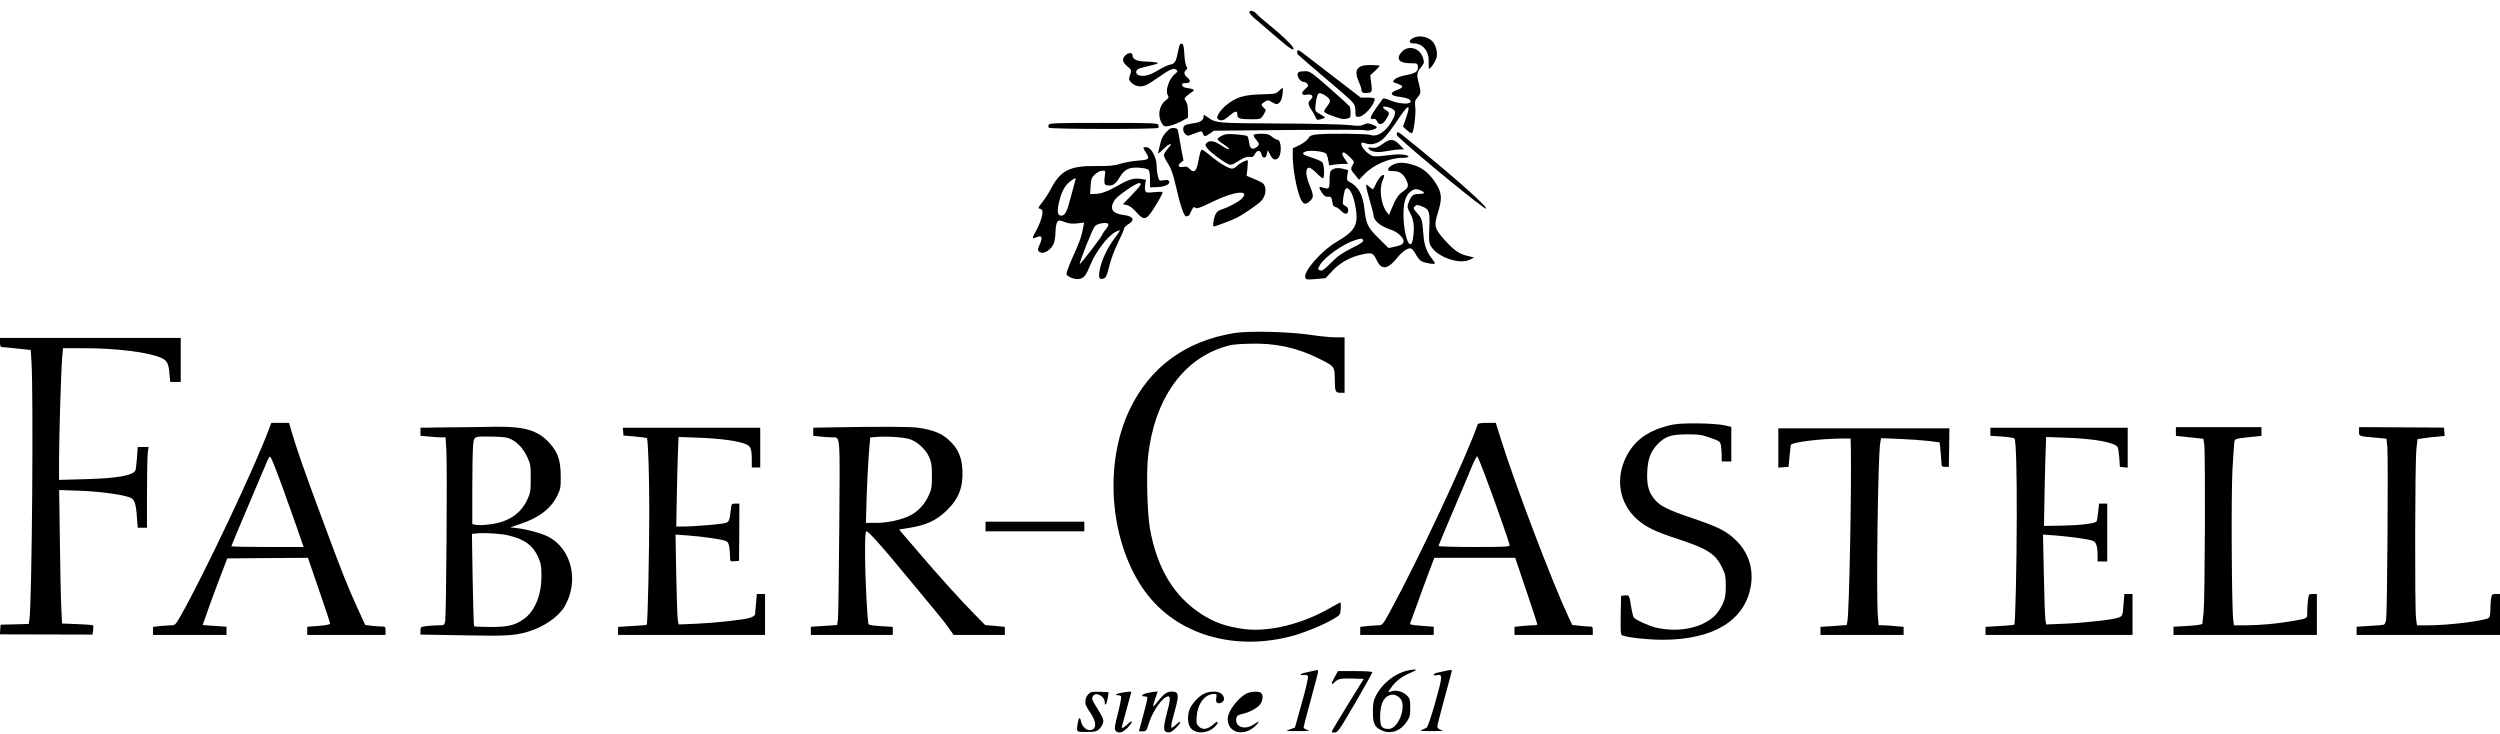
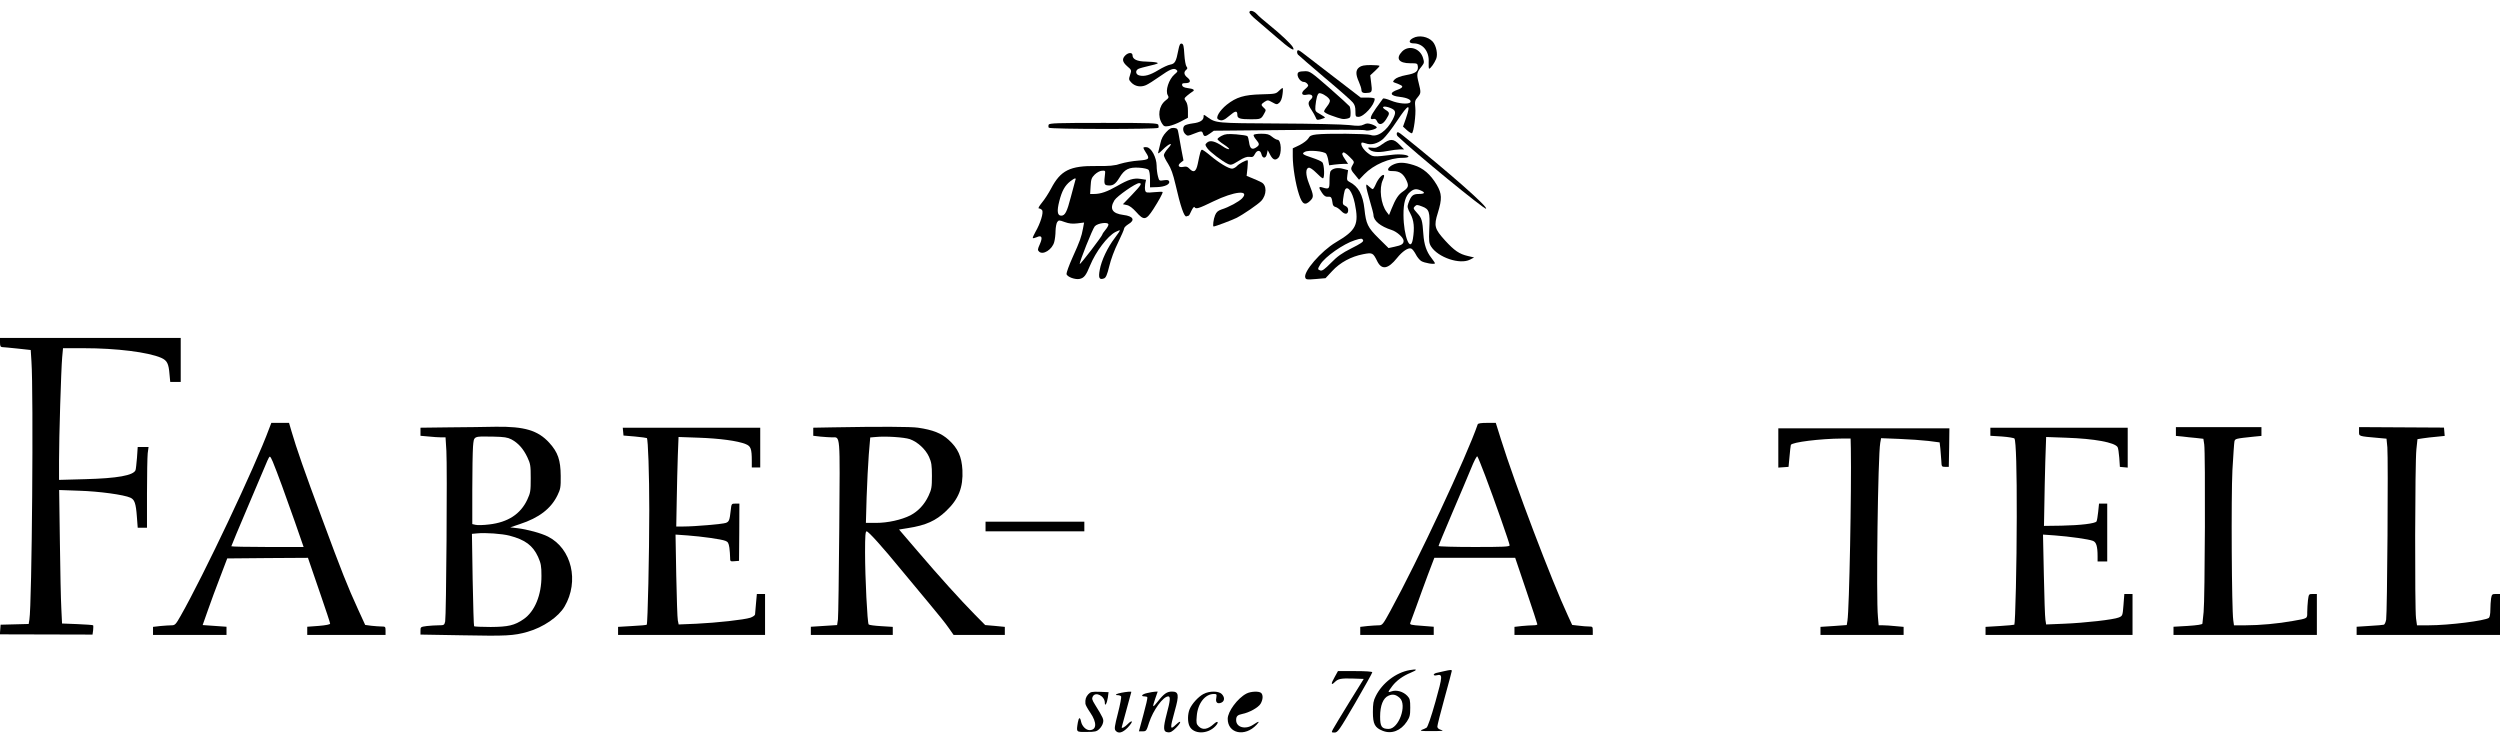
<svg xmlns="http://www.w3.org/2000/svg" version="1.0" viewBox="0 0 2075 609" preserveAspectRatio="xMidYMid meet">
  <g transform="translate(0,609) scale(0.1,-0.1)" fill="#000000" stroke="none">
    <path d="M10370 5987 c0 -8 24 -34 53 -58 28 -24 105 -90 170 -146 111 -97 161 -128 138 -85 -14 26 -103 110 -196 185 -44 35 -91 76 -104 91 -26 28 -61 35 -61 13z" />
    <path d="M11728 5774 c-39 -21 -36 -44 5 -44 77 0 131 -67 125 -156 -1 -30 0 -54 4 -54 11 0 44 46 58 81 16 37 1 110 -28 143 -39 43 -115 57 -164 30z" />
    <path d="M9780 5673 c-18 -94 -28 -112 -66 -119 -19 -3 -64 -24 -100 -46 -69 -42 -116 -55 -158 -44 -30 7 -35 40 -8 54 9 5 53 17 97 27 65 15 75 20 55 26 -14 4 -54 7 -90 8 -72 1 -110 19 -110 52 0 25 -34 25 -60 -1 -29 -29 -25 -54 16 -90 36 -31 37 -32 24 -71 -12 -37 -12 -41 10 -64 30 -32 77 -41 121 -22 19 8 69 40 113 71 86 61 119 75 141 56 12 -10 10 -16 -16 -37 -48 -41 -79 -137 -56 -174 10 -17 8 -23 -20 -44 -55 -44 -67 -131 -27 -192 14 -22 21 -25 57 -19 22 4 67 21 99 38 l58 31 0 56 c0 37 -6 65 -17 80 -16 23 -15 25 10 47 15 13 35 27 44 33 24 13 11 24 -40 30 -29 4 -43 11 -45 24 -3 13 3 17 27 17 42 0 49 19 18 45 -30 23 -34 46 -12 65 12 10 13 15 3 28 -7 8 -15 54 -18 101 -4 70 -8 86 -22 89 -13 2 -19 -9 -28 -55z" />
    <path d="M11637 5662 c-55 -57 -27 -97 67 -97 58 0 61 -1 64 -25 5 -42 -17 -59 -96 -73 -48 -9 -81 -22 -95 -35 -16 -17 -18 -22 -6 -26 60 -22 70 -28 67 -38 -2 -6 -18 -16 -36 -22 -73 -25 -66 -51 16 -60 63 -7 100 -26 88 -44 -12 -20 -98 -13 -161 13 -33 14 -62 21 -66 17 -3 -4 -29 -40 -58 -80 -50 -71 -57 -99 -21 -89 12 3 22 -3 29 -19 16 -37 47 -30 76 16 32 50 31 56 -6 79 -42 26 -12 36 41 15 46 -19 50 -35 20 -95 -49 -95 -128 -151 -184 -129 -29 11 -368 14 -451 4 -41 -5 -54 -11 -66 -33 -9 -15 -41 -39 -72 -55 l-57 -27 0 -67 c0 -87 23 -229 52 -317 27 -82 50 -94 94 -50 29 30 29 40 -12 143 -28 71 -29 125 -1 130 10 2 35 -15 62 -42 24 -25 49 -46 55 -46 16 0 12 116 -5 133 -8 9 -45 25 -82 37 -83 27 -92 35 -62 50 31 17 160 5 176 -16 6 -9 15 -34 18 -56 l7 -40 45 6 c25 3 61 6 79 6 l33 0 -24 36 c-27 40 -30 50 -15 59 5 3 28 -13 51 -36 42 -42 42 -42 25 -70 -18 -31 -16 -38 27 -88 l27 -33 43 45 c79 81 210 137 319 137 27 0 48 4 48 10 0 15 -67 23 -128 16 -169 -20 -164 -20 -210 14 -37 28 -63 72 -50 86 3 2 18 0 34 -6 43 -17 97 -3 143 36 22 20 75 87 116 150 97 146 119 152 73 18 l-23 -65 33 -30 c18 -16 37 -27 41 -25 15 9 34 155 28 213 -5 50 -3 60 19 85 29 35 29 40 8 124 -18 70 -15 83 28 136 19 25 20 31 9 67 -24 81 -119 110 -174 53z" />
    <path d="M10767 5666 c-3 -8 0 -21 6 -29 7 -8 107 -94 222 -192 116 -97 220 -189 232 -204 17 -19 23 -39 23 -73 0 -44 2 -48 25 -48 45 0 135 100 135 150 0 6 -25 10 -58 10 l-58 0 -225 173 c-123 95 -240 185 -260 200 -29 22 -38 25 -42 13z" />
    <path d="M11281 5531 c-30 -23 -30 -59 -2 -121 11 -25 21 -55 21 -67 0 -23 17 -29 60 -23 27 3 30 15 21 80 l-8 65 38 35 c22 20 39 39 39 43 0 4 -33 7 -72 7 -55 0 -79 -5 -97 -19z" />
    <path d="M10783 5493 c-33 -13 1 -83 39 -83 9 0 22 -7 29 -16 12 -14 9 -20 -18 -43 -39 -32 -31 -57 14 -47 41 9 61 -14 33 -39 -26 -24 -25 -43 5 -87 14 -21 29 -48 35 -62 8 -22 12 -24 41 -16 17 5 34 11 36 14 2 2 -15 15 -39 28 -42 23 -43 25 -40 68 2 25 8 60 13 78 9 27 15 32 32 27 33 -10 72 -40 75 -59 2 -9 -8 -30 -22 -47 -14 -17 -26 -36 -26 -44 0 -7 26 -22 58 -33 86 -31 100 -34 132 -27 27 6 30 10 30 48 0 23 -4 47 -8 54 -4 6 -79 75 -167 152 -150 131 -163 140 -200 140 -22 0 -46 -3 -52 -6z" />
    <path d="M10614 5335 c-24 -24 -32 -25 -147 -28 -141 -4 -205 -23 -285 -86 -58 -47 -95 -107 -72 -121 27 -17 48 -11 95 30 49 42 65 44 65 6 0 -29 21 -36 115 -36 78 0 83 2 107 46 17 30 17 32 -2 49 -26 24 -25 29 6 50 26 16 28 16 64 -4 36 -20 39 -20 58 -4 13 12 23 36 27 71 4 28 4 52 0 52 -3 0 -17 -11 -31 -25z" />
    <path d="M9990 5122 c0 -30 -30 -49 -90 -56 -30 -4 -60 -12 -67 -18 -19 -15 -16 -52 6 -72 17 -16 21 -16 70 4 64 25 68 25 76 0 8 -26 20 -25 58 2 l32 23 620 6 c341 3 627 3 636 -2 20 -10 101 10 96 25 -2 6 -21 17 -41 24 -32 10 -43 10 -67 -2 -24 -12 -46 -13 -121 -4 -51 6 -313 12 -583 13 -526 3 -521 2 -596 55 -28 21 -29 21 -29 2z" />
    <path d="M8704 5055 c-3 -8 -3 -19 1 -25 8 -13 901 -14 909 -1 4 5 3 16 0 25 -5 14 -54 16 -455 16 -384 0 -450 -2 -455 -15z" />
    <path d="M9679 4993 c-25 -27 -40 -54 -48 -93 -7 -30 -15 -64 -18 -75 -4 -14 7 -8 36 21 57 57 96 67 46 13 -19 -21 -35 -47 -35 -57 0 -10 16 -42 35 -71 25 -40 41 -85 61 -170 42 -184 73 -274 91 -267 8 3 17 6 19 6 3 0 13 18 23 41 11 23 22 36 25 30 12 -19 33 -13 158 48 173 84 305 97 237 24 -26 -27 -110 -73 -172 -92 -28 -10 -41 -21 -52 -48 -13 -31 -21 -93 -12 -93 13 0 151 52 187 70 62 31 180 113 208 142 47 51 48 132 1 155 -13 7 -46 22 -73 33 l-49 20 7 65 c4 36 4 65 1 65 -17 0 -73 -30 -89 -49 -11 -11 -29 -21 -40 -21 -29 0 -110 49 -181 109 -33 28 -64 50 -69 48 -10 -3 -14 -16 -35 -119 -14 -65 -34 -75 -70 -37 -15 16 -26 19 -49 14 -40 -8 -52 12 -22 35 l23 18 -17 88 c-9 49 -20 109 -24 134 -7 41 -10 45 -37 48 -24 2 -38 -5 -66 -35z" />
    <path d="M11594 4986 c-3 -9 0 -21 8 -28 136 -131 719 -609 732 -600 20 12 -301 295 -687 605 -38 31 -48 35 -53 23z" />
    <path d="M10140 4963 c-19 -10 -35 -22 -35 -28 0 -5 24 -26 54 -45 29 -19 48 -36 42 -38 -7 -2 -29 7 -49 21 -68 47 -111 57 -136 31 -15 -14 -14 -18 5 -45 21 -30 124 -108 171 -130 25 -11 33 -9 89 26 44 27 68 36 90 33 25 -4 33 0 45 24 18 35 46 34 54 -2 9 -38 37 -37 45 1 l7 33 19 -36 c23 -45 44 -53 69 -28 31 31 25 150 -7 150 -8 0 -28 11 -45 25 -24 20 -40 25 -88 25 -32 0 -61 -4 -64 -9 -4 -5 5 -23 19 -39 31 -37 31 -46 -1 -67 -33 -21 -50 -8 -57 46 -3 23 -9 45 -14 49 -4 5 -46 11 -93 15 -71 5 -91 3 -120 -12z" />
    <path d="M11474 4894 c-41 -29 -55 -34 -87 -30 -32 3 -36 2 -26 -10 22 -26 74 -33 151 -18 40 8 89 14 108 14 l34 0 -39 40 c-49 50 -76 51 -141 4z" />
    <path d="M9490 4863 c0 -4 9 -21 20 -38 36 -54 29 -61 -62 -68 -46 -3 -112 -15 -148 -26 -53 -17 -90 -20 -200 -19 -219 3 -297 -36 -376 -187 -20 -38 -54 -91 -76 -117 -24 -30 -34 -48 -25 -48 8 0 20 -6 26 -14 15 -18 -14 -111 -55 -181 -14 -25 -24 -48 -22 -51 3 -3 17 1 32 7 43 20 52 0 27 -57 -19 -42 -20 -50 -7 -62 32 -32 109 16 126 79 6 21 11 63 11 93 1 30 7 63 14 73 13 17 15 17 62 0 36 -13 64 -16 105 -11 l56 7 -9 -49 c-13 -70 -25 -104 -86 -239 -30 -66 -52 -129 -51 -139 4 -24 72 -49 109 -41 37 8 53 29 86 110 48 117 145 245 212 280 18 9 34 15 36 13 2 -2 -17 -30 -42 -63 -60 -78 -111 -186 -125 -264 -13 -69 -4 -86 35 -72 16 6 26 29 44 102 13 55 43 136 73 196 27 56 50 108 50 116 0 8 16 24 35 36 59 34 42 67 -41 77 -93 12 -117 51 -74 122 21 34 176 142 204 142 28 0 18 -16 -59 -97 l-75 -78 32 -7 c22 -4 48 -24 78 -57 64 -73 82 -70 142 22 46 72 78 130 78 143 0 3 -31 3 -69 -1 -64 -6 -70 -5 -76 14 -3 11 -3 36 0 55 l7 34 -45 7 c-57 9 -100 -4 -197 -60 -80 -46 -135 -65 -189 -65 l-33 0 4 65 c3 57 8 70 34 96 18 17 42 31 60 32 26 2 29 -1 26 -23 -10 -80 -8 -95 17 -98 45 -7 68 7 102 63 42 70 79 89 165 83 35 -2 70 -10 76 -17 8 -7 13 -39 13 -79 l0 -67 59 2 c64 2 109 24 100 48 -5 11 -16 13 -44 9 -38 -6 -39 -6 -49 32 -6 22 -11 62 -11 89 -1 69 -44 149 -82 153 -16 2 -28 0 -28 -5z m-565 -270 c-3 -10 -20 -72 -37 -138 -32 -124 -48 -155 -80 -155 -32 0 -37 38 -16 120 22 86 46 129 91 165 38 29 52 32 42 8z m275 -367 c0 -8 -11 -28 -25 -44 -14 -17 -25 -33 -25 -37 0 -13 -185 -254 -188 -246 -5 13 107 294 125 313 25 27 113 38 113 14z" />
    <path d="M11560 4722 c-19 -9 -36 -25 -38 -34 -3 -15 4 -18 41 -18 54 0 86 -23 111 -78 21 -46 16 -60 -33 -94 -35 -24 -58 -59 -92 -143 l-20 -50 -19 25 c-49 63 -65 197 -33 265 9 19 14 38 10 41 -11 12 -47 -27 -67 -73 -10 -24 -22 -43 -26 -43 -4 0 -18 10 -31 22 -23 21 -23 21 -23 1 0 -11 14 -66 30 -121 17 -56 30 -108 30 -116 0 -48 57 -95 151 -125 44 -14 99 -64 99 -90 0 -26 -17 -37 -75 -49 l-50 -11 -83 82 c-90 89 -104 119 -117 242 -13 119 -50 187 -124 225 -21 11 -23 17 -18 55 l6 43 -42 11 c-45 13 -87 4 -104 -21 -4 -7 -8 -42 -8 -78 0 -70 -3 -73 -62 -55 -29 9 -29 -3 0 -46 18 -26 30 -34 50 -32 27 2 30 -3 39 -62 2 -11 12 -21 23 -23 11 -2 32 -17 47 -33 31 -33 58 -30 58 7 0 16 -8 28 -24 35 -21 10 -23 16 -18 57 3 26 9 57 13 70 19 51 63 -4 84 -106 36 -176 13 -223 -157 -323 -123 -73 -273 -246 -254 -294 6 -16 15 -17 87 -11 l81 7 55 59 c65 71 158 121 257 140 78 15 82 13 118 -60 37 -73 90 -63 163 28 44 55 93 89 118 79 9 -3 25 -24 37 -46 11 -23 32 -48 45 -57 26 -17 115 -32 115 -19 0 4 -14 24 -30 45 -40 51 -60 110 -66 195 -8 117 -13 134 -51 176 -33 37 -35 41 -20 56 15 15 20 15 61 -1 59 -22 66 -45 59 -188 -4 -101 -2 -116 15 -144 58 -91 239 -152 323 -109 l34 18 -51 12 c-71 16 -113 45 -189 128 -89 98 -95 122 -61 230 36 117 34 159 -9 233 -52 87 -113 140 -192 164 -80 25 -127 25 -173 2z m235 -214 c38 -17 30 -28 -20 -28 -48 0 -63 -14 -86 -78 -10 -28 -8 -39 17 -85 30 -56 36 -118 21 -210 -20 -121 -77 23 -78 198 -1 102 17 163 59 195 28 23 50 25 87 8z m-481 -413 c4 -11 -21 -28 -97 -66 -81 -41 -116 -66 -170 -121 -52 -53 -73 -68 -88 -63 -24 8 -24 12 0 51 39 63 191 170 286 200 53 17 62 17 69 -1z" />
-     <path d="M10240 3325 c-403 -67 -698 -284 -866 -639 -210 -444 -165 -1065 105 -1470 249 -375 728 -535 1226 -410 109 27 278 96 365 148 54 32 55 33 58 84 2 29 0 52 -3 52 -3 0 -40 -20 -83 -45 -231 -134 -511 -203 -716 -176 -147 19 -246 54 -356 125 -227 148 -366 378 -425 706 -23 126 -32 472 -15 611 52 455 276 781 612 894 71 24 104 29 223 32 219 8 401 -32 588 -126 126 -63 124 -61 126 -178 1 -94 6 -103 47 -103 l34 0 0 230 0 230 -73 0 c-40 0 -135 9 -212 21 -184 27 -515 34 -635 14z" />
    <path d="M0 3248 c0 -29 4 -38 18 -39 9 0 67 -6 127 -12 l110 -12 6 -95 c18 -257 4 -2016 -17 -2142 l-6 -37 -116 -3 -117 -3 -3 -40 -3 -40 385 -1 384 -1 5 36 c2 20 2 38 0 41 -3 3 -62 7 -131 10 l-127 5 -6 125 c-4 69 -9 318 -12 554 l-6 429 167 -6 c164 -5 371 -33 425 -58 34 -16 45 -47 53 -156 l7 -93 38 0 39 0 0 283 c0 155 3 306 6 335 l7 52 -45 0 -45 0 -6 -89 c-4 -48 -9 -95 -12 -103 -17 -44 -151 -68 -417 -75 l-218 -6 0 159 c0 196 17 751 26 857 l7 77 171 0 c274 0 536 -33 644 -80 49 -22 62 -47 69 -137 l6 -63 43 0 44 0 0 183 0 182 -750 0 -750 0 0 -37z" />
    <path d="M2234 2533 c-114 -311 -546 -1224 -736 -1557 -39 -69 -46 -76 -74 -76 -17 0 -59 -3 -93 -6 l-61 -7 0 -33 0 -34 305 0 305 0 0 34 0 34 -99 7 -99 7 43 122 c23 66 69 191 102 276 l59 155 335 3 335 2 16 -47 c9 -27 51 -147 92 -268 42 -121 76 -225 76 -231 0 -7 -35 -14 -95 -19 l-95 -7 0 -34 0 -34 325 0 325 0 0 35 c0 33 -2 35 -32 35 -18 0 -56 3 -85 6 l-52 7 -60 131 c-86 188 -134 308 -297 749 -147 394 -215 591 -254 725 l-21 72 -74 0 -73 0 -18 -47z m30 -275 c36 -87 110 -289 182 -495 l74 -213 -300 0 c-165 0 -300 3 -300 6 0 3 64 157 143 342 79 186 149 352 157 370 7 17 16 32 20 32 4 0 15 -19 24 -42z" />
    <path d="M12265 2568 c-91 -266 -498 -1133 -723 -1545 -63 -116 -69 -123 -98 -123 -17 0 -59 -3 -93 -6 l-61 -7 0 -33 0 -34 305 0 305 0 0 34 0 34 -101 8 c-87 6 -99 9 -94 23 4 9 26 70 50 136 23 66 67 184 96 263 l54 142 335 0 336 0 92 -272 c51 -150 92 -276 92 -280 0 -5 -15 -8 -34 -8 -18 0 -61 -3 -95 -6 l-61 -7 0 -33 0 -34 325 0 325 0 0 35 c0 33 -2 35 -32 35 -18 0 -57 3 -86 7 l-53 6 -35 76 c-133 285 -442 1098 -556 1464 l-43 137 -73 0 c-49 0 -74 -4 -77 -12z m61 -423 c80 -211 204 -565 204 -581 0 -12 -53 -14 -295 -14 -162 0 -295 4 -295 8 0 5 51 127 113 273 62 145 133 312 157 371 24 60 47 105 52 100 4 -4 33 -75 64 -157z" />
-     <path d="M13880 2565 c-196 -43 -314 -126 -385 -271 -88 -179 -54 -378 86 -508 73 -68 156 -109 349 -171 240 -79 308 -122 361 -231 29 -59 33 -74 33 -157 0 -80 -4 -100 -28 -155 -17 -36 -46 -77 -69 -98 -110 -100 -302 -136 -487 -92 -53 13 -163 62 -178 81 -6 7 -16 44 -22 82 -16 105 -17 107 -53 103 l-32 -3 -3 -161 c-2 -142 -1 -162 14 -168 47 -18 214 -36 334 -36 421 0 684 160 732 447 24 145 -20 280 -126 381 -78 75 -143 108 -362 182 -201 68 -263 99 -310 154 -50 59 -67 121 -62 230 5 107 29 170 86 229 64 66 110 81 242 82 102 0 124 -3 196 -29 79 -28 82 -30 88 -65 3 -20 6 -57 6 -83 l0 -48 40 0 40 0 0 144 0 143 -57 13 c-89 19 -355 22 -433 5z" />
    <path d="M3728 2543 l-238 -3 0 -34 0 -33 68 -6 c37 -4 83 -7 104 -7 l36 0 7 -113 c8 -134 -1 -1368 -10 -1415 -7 -30 -9 -32 -54 -32 -25 0 -70 -3 -98 -6 -52 -7 -53 -8 -53 -39 l0 -32 353 -6 c356 -7 422 -4 536 29 130 37 257 124 307 210 123 210 59 480 -137 580 -57 29 -172 60 -254 70 l-60 7 80 27 c159 52 258 128 312 239 25 51 28 66 27 161 -1 131 -23 196 -95 275 -94 103 -206 136 -444 133 -82 -2 -257 -4 -387 -5z m517 -100 c56 -30 99 -78 132 -148 26 -55 28 -70 28 -175 0 -105 -2 -120 -28 -176 -56 -121 -161 -189 -317 -207 -48 -6 -98 -7 -113 -3 l-27 6 0 284 c0 155 3 317 6 359 8 90 0 86 169 83 90 -2 117 -6 150 -23z m-16 -799 c130 -34 193 -81 237 -176 24 -55 28 -75 28 -158 1 -159 -56 -296 -148 -359 -75 -52 -128 -64 -273 -65 -73 0 -135 3 -138 6 -3 3 -8 177 -12 386 l-6 381 44 4 c67 7 206 -3 268 -19z" />
    <path d="M6913 2543 l-163 -3 0 -34 0 -33 61 -7 c34 -3 77 -6 95 -6 70 0 66 47 60 -749 -3 -394 -8 -737 -11 -762 l-7 -47 -109 -7 -109 -7 0 -34 0 -34 340 0 340 0 0 34 0 33 -96 6 c-53 3 -100 9 -104 14 -11 11 -30 389 -30 599 0 139 3 174 13 174 15 0 133 -131 291 -324 55 -67 157 -190 226 -272 69 -82 144 -175 165 -207 l40 -57 213 0 212 0 0 34 0 33 -82 8 -81 7 -88 89 c-119 121 -297 318 -477 529 l-150 175 75 12 c148 23 231 61 315 141 105 99 143 197 136 341 -6 111 -37 180 -114 250 -60 55 -131 83 -254 101 -60 9 -316 10 -707 3z m639 -98 c64 -23 130 -83 159 -147 20 -45 24 -69 24 -158 0 -94 -3 -111 -28 -165 -34 -73 -86 -128 -150 -162 -75 -38 -189 -63 -285 -63 l-85 0 6 213 c4 116 12 276 18 354 l12 142 46 4 c83 8 235 -2 283 -18z" />
    <path d="M18060 2509 l0 -37 53 -5 c28 -4 80 -9 113 -12 l62 -7 7 -46 c11 -72 6 -1295 -5 -1392 -5 -47 -10 -90 -10 -96 0 -7 -42 -14 -120 -19 l-120 -7 0 -34 0 -34 595 0 595 0 0 170 0 170 -34 0 c-33 0 -33 -1 -40 -52 -3 -29 -6 -74 -6 -100 0 -53 6 -50 -120 -72 -120 -22 -276 -36 -390 -36 l-98 0 -6 43 c-13 92 -18 1025 -7 1243 7 120 14 229 17 241 6 22 9 23 162 39 l62 6 0 36 0 37 -355 0 -355 0 0 -36z" />
    <path d="M19580 2508 c0 -40 -8 -38 162 -53 l66 -6 7 -72 c8 -91 -1 -1379 -10 -1430 -4 -21 -12 -40 -19 -42 -6 -2 -59 -7 -118 -10 l-108 -7 0 -34 0 -34 595 0 595 0 0 170 0 170 -34 0 c-31 0 -34 -3 -40 -37 -3 -21 -6 -63 -6 -94 0 -33 -5 -61 -12 -67 -31 -24 -333 -62 -498 -62 l-99 0 -8 58 c-11 77 -9 1295 3 1402 l9 85 45 7 c25 4 76 10 113 13 l68 7 -3 35 -3 34 -353 2 -352 2 0 -37z" />
    <path d="M5172 2508 l3 -33 95 -8 c52 -5 97 -11 99 -13 10 -10 20 -299 20 -599 0 -361 -13 -942 -21 -950 -2 -3 -57 -8 -121 -11 l-117 -7 0 -34 0 -33 610 0 610 0 0 170 0 170 -34 0 -34 0 -7 -77 c-3 -43 -7 -85 -8 -93 -1 -8 -19 -20 -39 -27 -52 -17 -278 -42 -449 -50 l-146 -6 -7 34 c-4 19 -9 186 -13 373 l-6 339 99 -7 c120 -9 280 -31 315 -45 21 -8 27 -18 33 -57 3 -26 6 -62 6 -81 0 -33 1 -34 37 -31 l37 3 2 238 1 237 -33 0 c-32 0 -33 0 -39 -57 -9 -82 -14 -93 -40 -103 -26 -10 -260 -30 -351 -30 l-61 0 4 218 c2 119 6 286 9 371 l6 154 167 -6 c174 -6 324 -26 390 -53 43 -17 51 -39 51 -141 l0 -53 35 0 35 0 0 165 0 165 -571 0 -570 0 3 -32z" />
    <path d="M14760 2372 l0 -163 43 3 42 3 8 85 c4 47 9 90 11 97 9 23 246 52 424 53 l72 0 2 -82 c6 -344 -13 -1333 -28 -1429 l-6 -37 -109 -8 -109 -7 0 -33 0 -34 345 0 345 0 0 34 0 33 -67 6 c-38 4 -84 7 -104 7 l-36 0 -6 68 c-16 161 0 1338 19 1446 l7 39 151 -6 c83 -3 192 -11 243 -17 l92 -12 6 -52 c3 -28 6 -73 8 -101 2 -48 3 -50 32 -50 l30 0 3 160 2 160 -710 0 -710 0 0 -163z" />
    <path d="M16520 2507 l0 -34 97 -6 c53 -4 100 -12 103 -17 13 -21 20 -264 19 -650 0 -385 -12 -886 -20 -895 -3 -2 -57 -7 -122 -11 l-117 -7 0 -33 0 -34 610 0 610 0 0 170 0 170 -34 0 -34 0 -7 -91 c-7 -90 -8 -91 -39 -104 -43 -18 -281 -45 -457 -52 l-146 -6 -6 39 c-4 21 -9 189 -13 373 l-7 334 99 -7 c120 -9 280 -31 315 -45 28 -10 39 -45 39 -128 l0 -43 40 0 40 0 0 240 0 240 -34 0 -34 0 -7 -68 c-4 -38 -10 -74 -14 -80 -11 -17 -132 -32 -291 -35 l-145 -2 3 165 c1 91 5 257 8 369 l7 204 166 -6 c235 -8 403 -39 427 -78 5 -8 11 -48 14 -89 l5 -75 33 -3 32 -3 0 165 0 166 -570 0 -570 0 0 -33z" />
    <path d="M8180 1720 l0 -40 410 0 410 0 0 40 0 40 -410 0 -410 0 0 -40z" />
    <path d="M11700 528 c-114 -20 -228 -108 -281 -215 -20 -39 -24 -64 -24 -133 0 -100 16 -130 82 -156 73 -29 150 1 200 77 24 37 28 52 28 115 0 63 -3 76 -24 98 -34 36 -90 52 -130 38 -35 -12 -35 -10 6 45 34 44 87 83 151 109 61 25 58 34 -8 22z m-82 -231 c63 -58 -8 -257 -92 -257 -58 0 -71 19 -71 102 0 92 25 155 70 174 35 15 61 10 93 -19z" />
-     <path d="M10915 525 c-5 -1 -36 -8 -68 -15 -31 -6 -55 -15 -52 -19 2 -5 16 -6 30 -4 17 4 27 0 31 -11 4 -9 -19 -109 -51 -221 l-57 -204 -42 -15 c-41 -14 -40 -14 69 -14 85 0 103 2 78 9 -18 5 -33 15 -33 22 0 7 27 111 60 230 33 120 60 224 60 232 0 15 -5 17 -25 10z" />
    <path d="M11985 519 c-22 -5 -50 -11 -62 -14 -13 -3 -23 -10 -23 -15 0 -6 10 -8 23 -5 53 12 52 -1 -9 -220 -36 -128 -65 -211 -74 -215 -8 -5 -26 -13 -40 -18 -19 -8 0 -11 85 -10 85 0 103 2 78 9 -23 7 -33 16 -33 29 0 11 27 117 60 237 33 119 60 220 60 225 0 10 -12 9 -65 -3z" />
    <path d="M11077 469 c-32 -55 -30 -72 2 -40 28 28 52 32 153 29 l87 -3 -121 -195 c-66 -107 -126 -207 -134 -222 -14 -27 -14 -28 13 -28 26 0 39 19 171 245 78 135 142 249 142 255 0 6 -52 10 -142 10 l-143 0 -28 -51z" />
    <path d="M9033 328 c-20 -22 -27 -43 -24 -79 0 -9 19 -43 41 -75 56 -82 53 -144 -7 -144 -30 0 -62 33 -70 70 -8 41 -19 38 -27 -7 -13 -81 -15 -79 73 -78 70 0 83 3 105 24 14 13 28 36 31 52 7 29 2 40 -68 153 -23 37 -26 49 -17 65 23 44 100 4 100 -52 0 -36 18 -5 25 43 l6 45 -73 3 c-66 2 -76 0 -95 -20z" />
    <path d="M9307 340 c-43 -8 -60 -20 -29 -20 11 0 24 -5 27 -10 4 -6 -8 -69 -26 -139 -28 -109 -31 -131 -20 -145 23 -28 58 -19 101 25 22 23 37 45 34 50 -3 5 -18 -4 -34 -21 -23 -24 -50 -39 -50 -27 0 1 18 67 40 147 22 80 40 146 40 147 0 5 -43 1 -83 -7z" />
    <path d="M9523 338 c-44 -9 -59 -28 -24 -28 11 0 22 -3 24 -7 3 -5 -12 -70 -33 -146 l-37 -137 31 0 c30 0 32 4 53 71 34 105 117 219 160 219 19 0 16 -37 -13 -144 -31 -120 -30 -150 9 -154 22 -3 37 6 69 38 45 45 45 70 0 27 -52 -50 -53 -38 -11 114 37 131 33 159 -24 159 -41 0 -67 -18 -117 -82 -45 -57 -48 -54 -21 25 l20 57 -22 -1 c-12 -1 -41 -5 -64 -11z" />
    <path d="M9989 330 c-43 -23 -96 -81 -115 -126 -17 -41 -18 -104 -2 -139 32 -71 152 -72 217 -1 30 32 20 48 -12 19 -52 -48 -95 -55 -128 -22 -19 19 -21 30 -16 85 8 106 69 184 142 184 24 0 25 -2 20 -34 -8 -38 12 -53 46 -36 25 14 24 45 -1 70 -26 26 -102 26 -151 0z" />
    <path d="M10345 333 c-73 -38 -155 -149 -155 -209 0 -123 143 -153 239 -50 31 33 21 33 -27 1 -64 -43 -142 -23 -142 38 0 32 11 43 50 51 58 11 134 53 153 85 20 34 22 72 5 89 -17 17 -87 14 -123 -5z" />
  </g>
</svg>